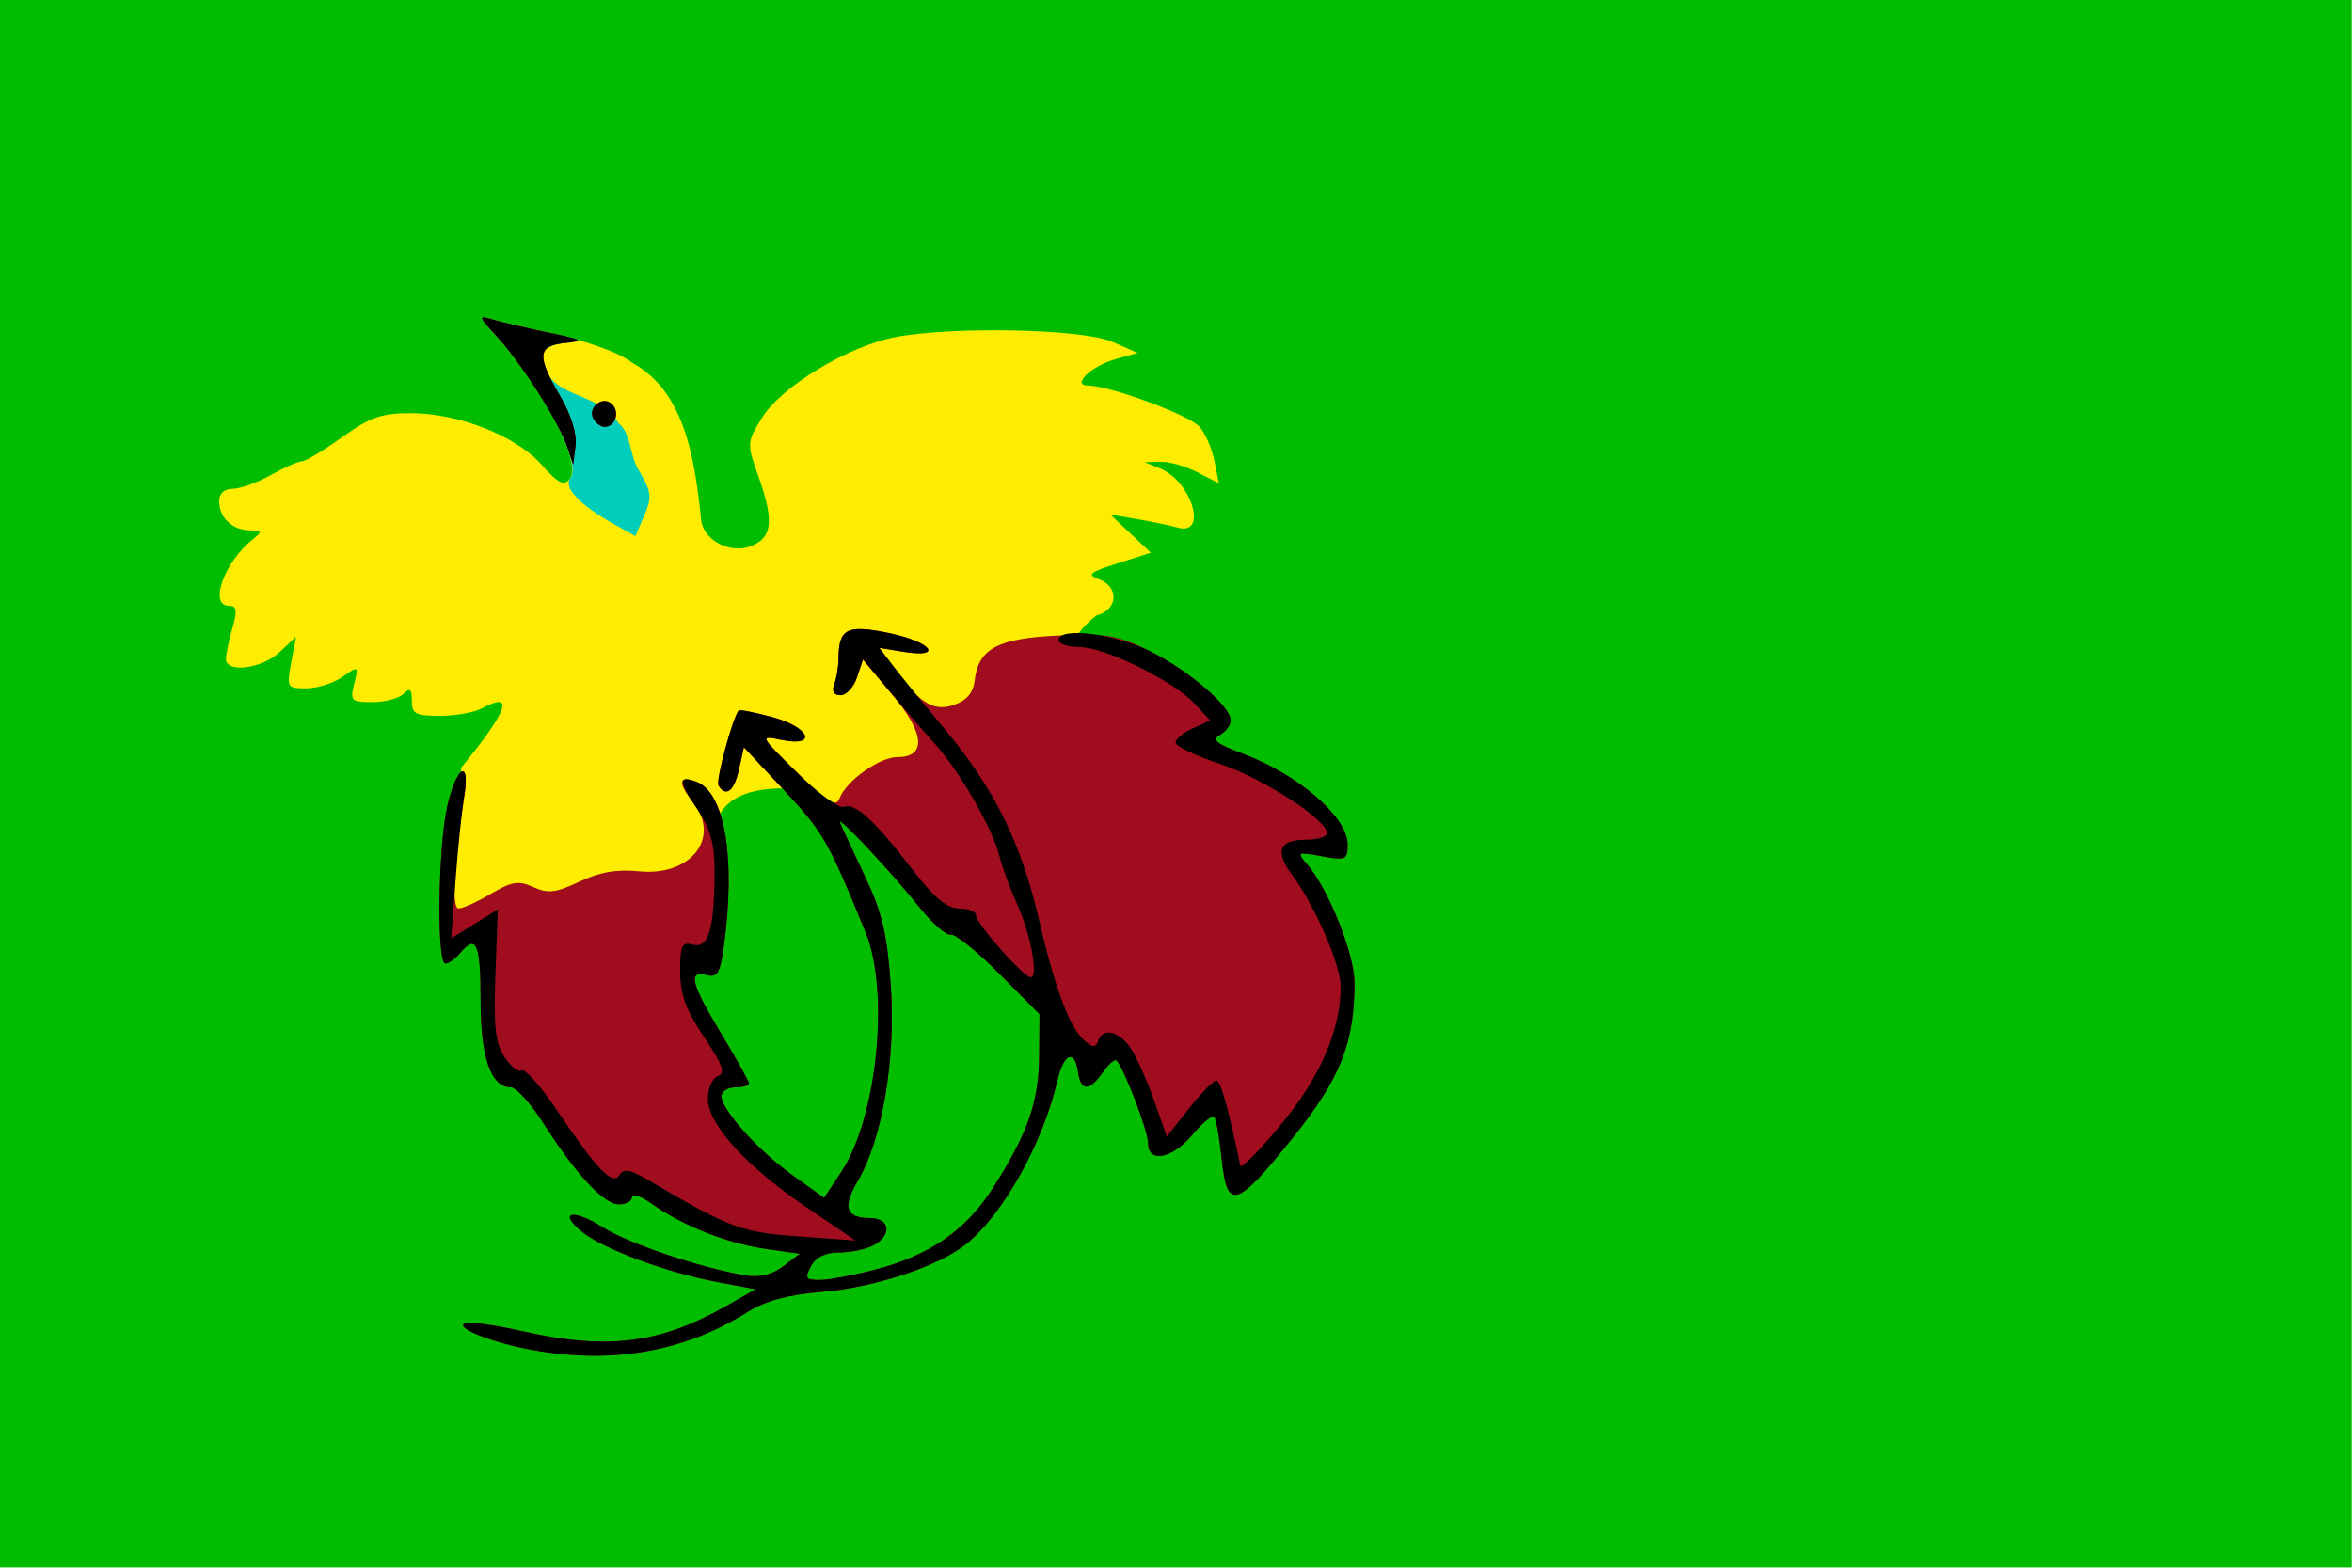
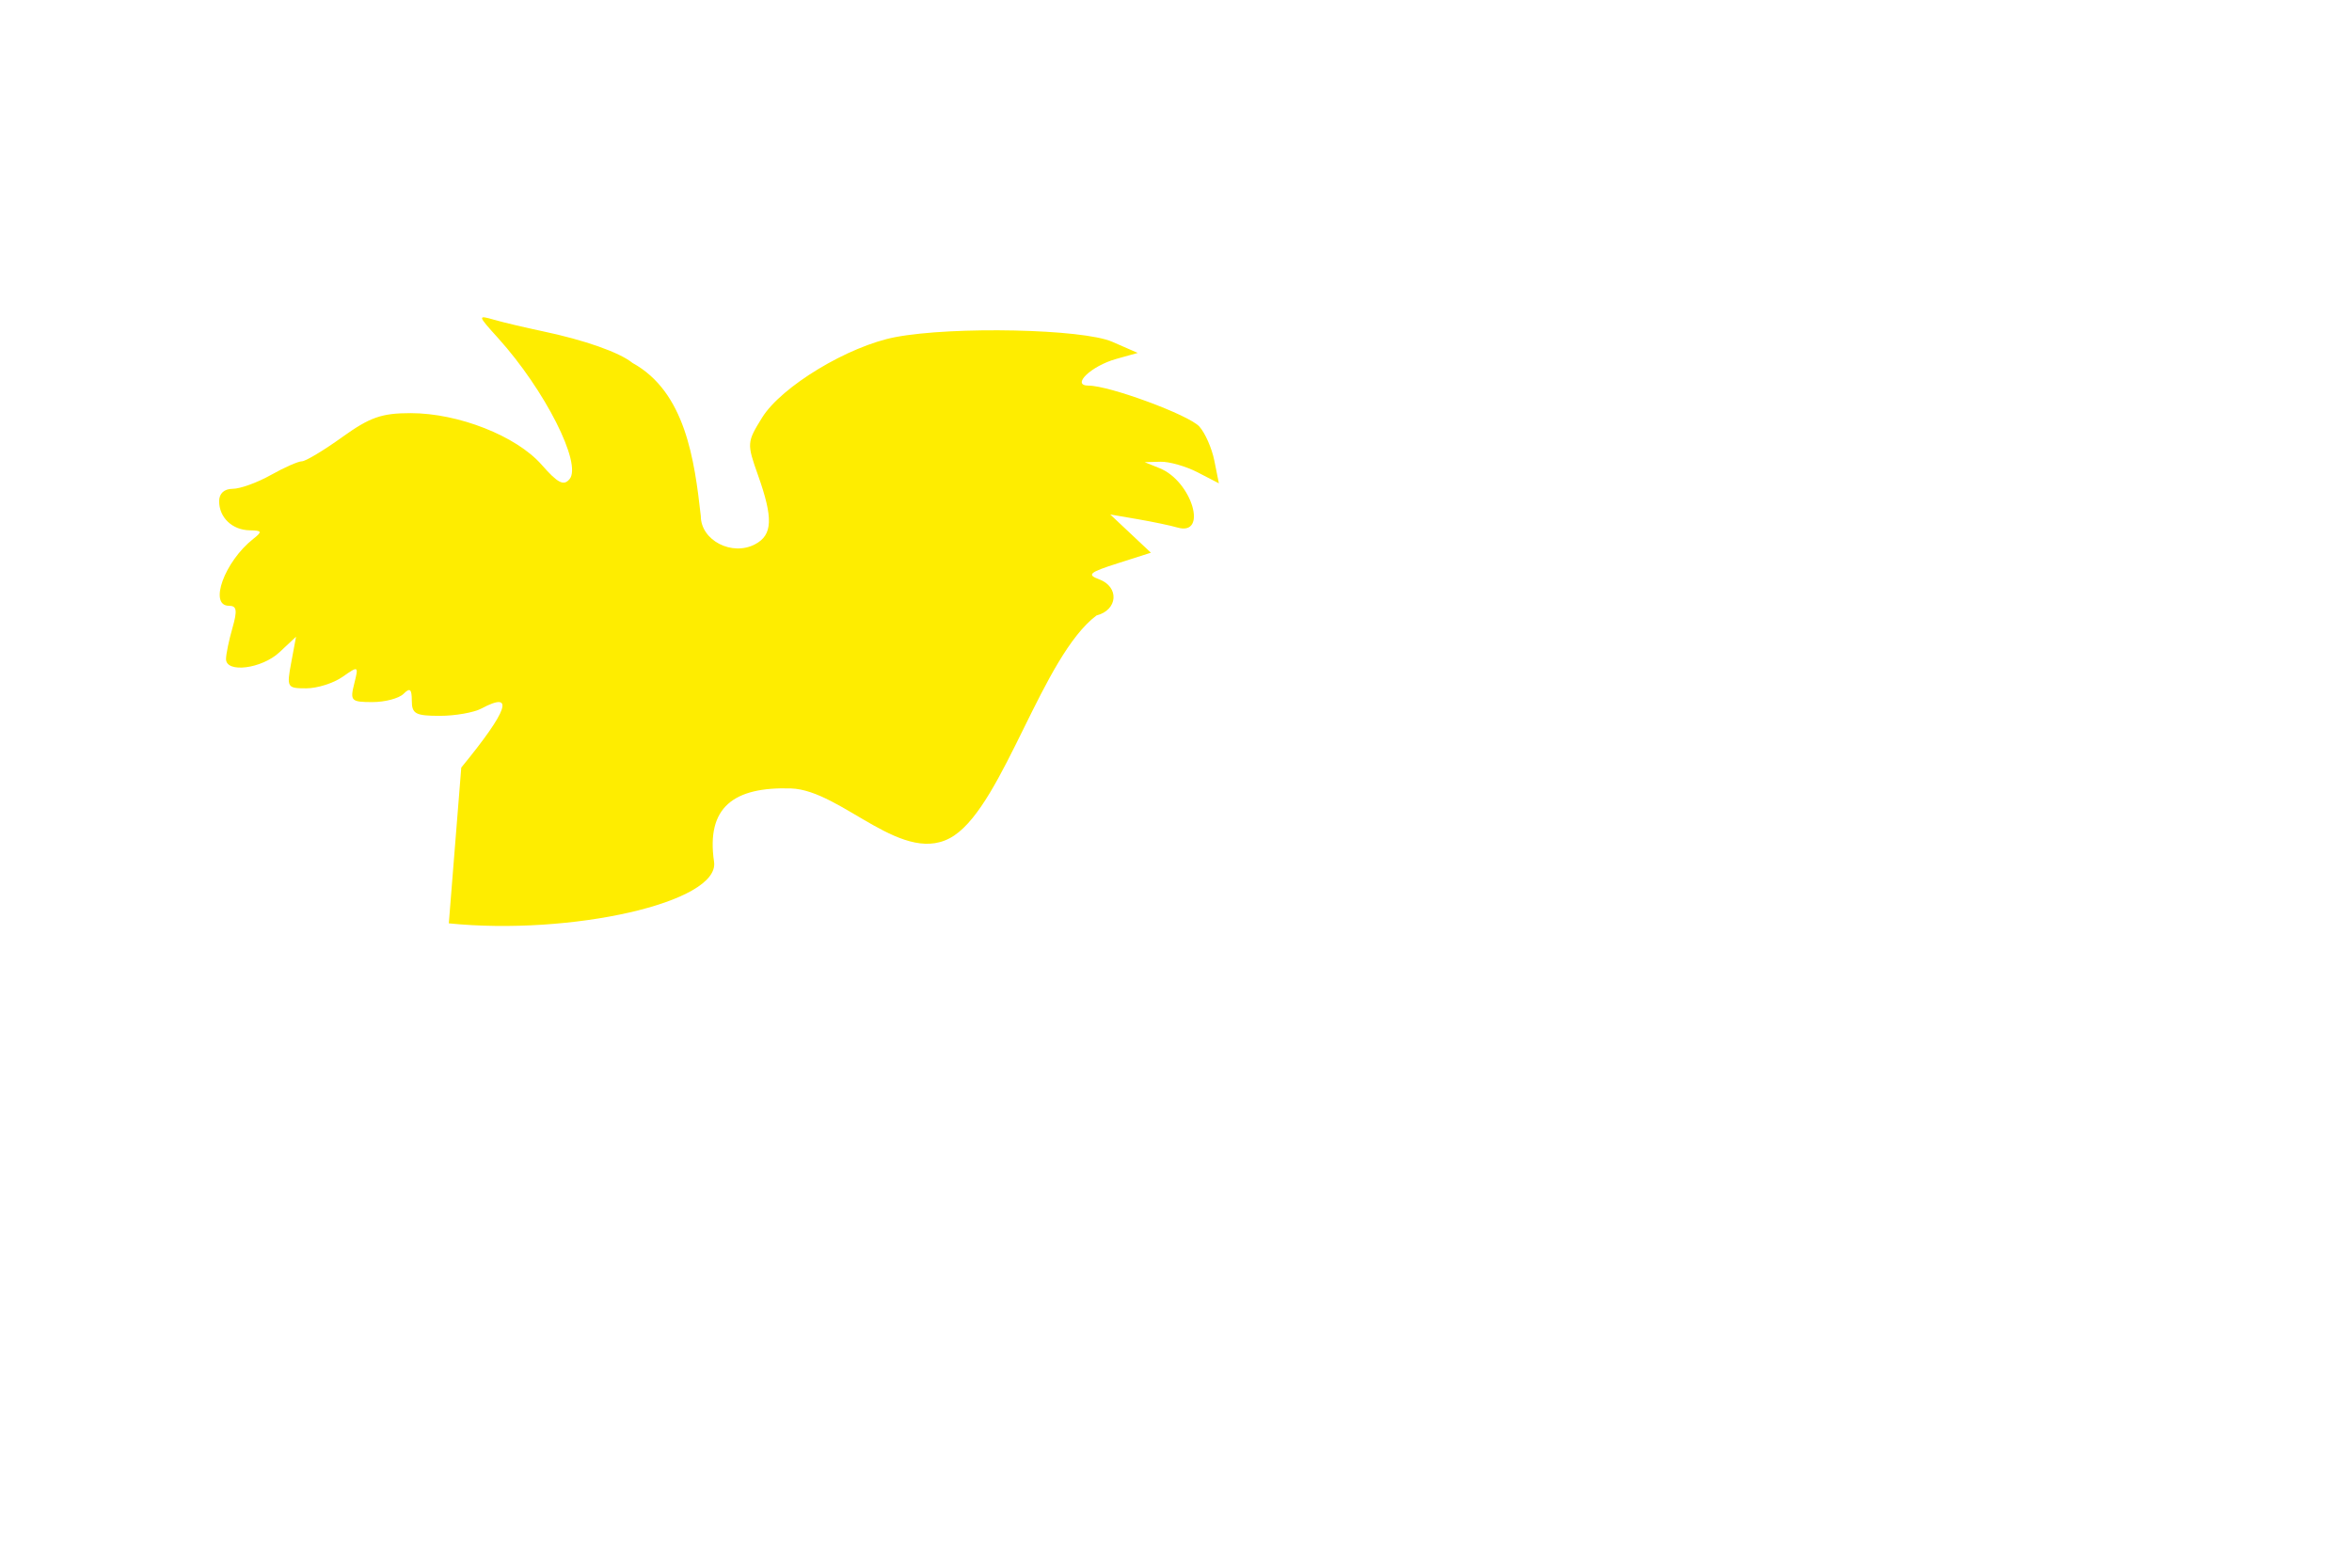
<svg xmlns="http://www.w3.org/2000/svg" xmlns:ns1="http://sodipodi.sourceforge.net/DTD/sodipodi-0.dtd" xmlns:ns2="http://www.inkscape.org/namespaces/inkscape" width="600" height="400" id="svg2" ns1:version="0.32" ns2:version="0.45.1" version="1.0" ns1:docbase="C:\Documents and Settings\Brendan!\Desktop" ns1:docname="Flag of Papua New Guinea 1965 .svg" ns2:output_extension="org.inkscape.output.svg.inkscape">
  <defs id="defs4" />
  <ns1:namedview id="base" pagecolor="#ffffff" bordercolor="#666666" borderopacity="1.0" gridtolerance="10000" guidetolerance="10" objecttolerance="10" ns2:pageopacity="0.0" ns2:pageshadow="2" ns2:zoom="0.5" ns2:cx="328.89733" ns2:cy="289.57749" ns2:document-units="px" ns2:current-layer="g2377" height="400px" width="600px" showguides="true" ns2:guide-bbox="true" ns2:window-width="857" ns2:window-height="659" ns2:window-x="87" ns2:window-y="89" />
  <g ns2:label="Layer 1" ns2:groupmode="layer" id="layer1">
    <g id="g2377" transform="matrix(1.656,0,0,1.656,-224.765,-417.921)">
-       <rect style="fill:#00bd00;fill-opacity:1;fill-rule:nonzero;stroke:none;stroke-width:10;stroke-linejoin:round;stroke-miterlimit:4;stroke-dasharray:none;stroke-opacity:1" id="rect2394" width="362.288" height="241.525" x="135.716" y="252.347" />
      <g id="g2388" transform="matrix(1.06,0,0,1.06,-7.535,-21.44)">
        <path id="path2385" d="M 202.189,369.88 C 209.034,361.532 210.007,358.682 205.121,361.297 C 204.027,361.883 201.302,362.362 199.066,362.362 C 195.543,362.362 195,362.068 195,360.162 C 195,358.451 194.733,358.229 193.8,359.162 C 193.14,359.822 191.106,360.362 189.281,360.362 C 186.186,360.362 186.007,360.182 186.63,357.701 C 187.289,355.076 187.266,355.062 184.926,356.701 C 183.622,357.615 181.255,358.362 179.666,358.362 C 176.87,358.362 176.8,358.242 177.477,354.612 L 178.177,350.862 L 175.774,353.112 C 173.2,355.523 168,356.187 168,354.106 C 168,353.414 168.419,351.389 168.93,349.606 C 169.67,347.026 169.568,346.362 168.43,346.362 C 165.446,346.362 167.776,339.936 171.954,336.644 C 173.305,335.579 173.242,335.422 171.45,335.394 C 168.909,335.355 167,333.539 167,331.162 C 167,330.038 167.74,329.362 168.97,329.362 C 170.053,329.362 172.542,328.462 174.5,327.362 C 176.458,326.262 178.496,325.362 179.028,325.362 C 179.56,325.362 182.188,323.787 184.867,321.862 C 188.91,318.958 190.606,318.362 194.832,318.362 C 201.773,318.362 210.193,321.679 213.862,325.858 C 216.224,328.548 217.07,328.983 217.929,327.947 C 219.774,325.725 214.326,314.97 207.559,307.473 C 204.529,304.117 204.524,304.091 207,304.799 C 208.375,305.192 211.501,305.932 213.948,306.444 C 220.083,307.729 225.202,309.532 227.079,311.069 C 234.742,315.286 236.082,325.134 237,333.322 C 237,336.862 241.545,339.211 244.909,337.411 C 247.439,336.057 247.538,333.645 245.321,327.404 C 243.679,322.781 243.692,322.597 245.903,319.02 C 248.701,314.492 258.441,308.606 265.281,307.309 C 273.681,305.716 292.51,306.12 296.782,307.985 L 300.5,309.608 L 297.376,310.481 C 293.702,311.508 290.746,314.362 293.357,314.362 C 296.392,314.362 307.925,318.621 309.449,320.306 C 310.289,321.234 311.272,323.472 311.633,325.279 L 312.29,328.564 L 309.195,326.963 C 307.492,326.083 305.064,325.391 303.8,325.426 L 301.5,325.489 L 303.692,326.372 C 308.373,328.257 310.77,336.311 306.255,334.984 C 305.29,334.701 302.7,334.159 300.5,333.779 L 296.5,333.09 L 299.456,335.87 L 302.413,338.649 L 297.587,340.19 C 293.449,341.51 293.063,341.841 294.881,342.514 C 297.859,343.616 297.615,346.991 294.5,347.773 C 286.636,353.704 281.09,374.898 273.827,379.758 C 266.563,384.619 257.581,373.145 250.089,372.913 C 241.806,372.657 237.749,375.625 238.925,383.575 C 239.802,389.508 218.059,394.323 200.378,392.523" style="fill:#feed00;fill-opacity:1" ns1:nodetypes="csssssssscccssssssssssssssssccsssscccssccccccscccccscsssc" />
-         <path id="path2383" d="M 224.469,334.542 C 219.476,331.775 216.95,329.128 218.043,327.81 C 219.768,325.732 214.079,314.696 207.559,307.473 C 204.531,304.119 204.525,304.092 207,304.809 C 208.375,305.207 211.975,306.049 215,306.68 C 219.869,307.696 220.127,307.866 217.25,308.158 C 215.345,308.352 214,309.05 214,309.844 C 214.088,316.497 222.402,314.98 225.059,319.862 C 226.771,321.059 226.687,324.506 227.892,326.516 C 229.839,329.762 229.94,330.508 228.792,333.196 L 227.5,336.223 L 224.469,334.542 z " style="fill:#00cebb;fill-opacity:1" ns1:nodetypes="csssssccsccc" />
-         <path id="path2381" d="M 211.5,454.336 C 206.018,453.229 201.235,451.222 202.744,450.662 C 203.429,450.407 207.118,450.911 210.942,451.781 C 223.344,454.601 231.01,453.661 240.741,448.125 L 244.983,445.712 L 239.241,444.631 C 232.061,443.279 222.803,439.833 219.791,437.392 C 216.168,434.455 218.396,433.956 222.779,436.723 C 226.543,439.099 236.954,442.607 243.519,443.712 C 245.531,444.05 247.349,443.607 248.973,442.383 L 251.408,440.546 L 246.454,439.843 C 240.899,439.055 234.383,436.483 229.956,433.331 C 228.33,432.173 227,431.707 227,432.294 C 227,432.882 226.147,433.362 225.104,433.362 C 222.916,433.362 218.944,429.1 214.146,421.603 C 212.301,418.721 210.189,416.362 209.452,416.362 C 206.494,416.362 205,412.094 205,403.64 C 205,395.406 204.377,393.998 202,396.862 C 201.315,397.687 200.36,398.362 199.878,398.362 C 198.589,398.362 198.808,381.348 200.172,375.438 C 201.525,369.576 203.512,368.503 202.627,374.112 C 201.094,383.829 200.764,390.362 201.806,390.362 C 202.4,390.362 204.513,389.402 206.502,388.229 C 209.544,386.434 210.524,386.28 212.677,387.261 C 214.791,388.224 215.954,388.085 219.368,386.461 C 222.283,385.074 224.825,384.631 228,384.958 C 235.516,385.732 239.956,380.119 235.904,374.967 C 233.585,372.019 233.76,370.949 236.394,371.96 C 240.497,373.534 242.09,383.129 240.353,395.801 C 239.812,399.753 239.406,400.44 237.853,400.034 C 235.075,399.308 235.565,401.267 240,408.621 C 242.2,412.268 244,415.502 244,415.807 C 244,416.113 243.1,416.362 242,416.362 C 240.9,416.362 240,416.935 240,417.634 C 240,419.635 245.307,425.546 250.337,429.147 L 254.925,432.433 L 257.424,428.647 C 262.626,420.766 264.486,402.488 260.964,393.862 C 255.471,380.413 254.816,379.278 248.878,372.93 L 243.256,366.921 L 242.548,370.141 C 241.857,373.291 240.659,374.237 239.577,372.487 C 239.15,371.795 241.575,362.776 242.51,361.58 C 242.632,361.425 244.816,361.856 247.365,362.537 C 252.818,363.996 254.045,366.938 248.75,365.859 C 245.504,365.198 245.506,365.203 251,370.613 C 255.531,375.076 256.617,375.731 257.167,374.334 C 258.173,371.774 262.973,368.362 265.567,368.362 C 269.832,368.362 269.553,364.877 264.842,359.29 L 260.553,354.203 L 259.693,356.783 C 259.22,358.201 258.148,359.362 257.31,359.362 C 256.331,359.362 256.003,358.796 256.393,357.78 C 256.727,356.91 257.007,355.223 257.015,354.03 C 257.046,349.659 258.236,349.062 264.37,350.335 C 270.525,351.613 272.382,354.01 266.474,353.052 L 262.947,352.479 L 264.866,355.171 C 268.622,360.441 270.808,361.815 273.78,360.776 C 275.66,360.119 276.595,359.014 276.806,357.198 C 277.343,352.595 280.16,351.091 288.994,350.687 C 296.044,350.366 297.609,350.633 302.244,352.948 C 307.921,355.783 314,360.986 314,363.009 C 314,363.698 313.289,364.66 312.421,365.146 C 311.194,365.833 311.919,366.432 315.671,367.83 C 323.856,370.88 331,377.063 331,381.096 C 331,383.275 330.717,383.401 327.25,382.766 C 323.641,382.105 323.561,382.151 325.133,383.971 C 328.201,387.524 332,397.018 332,401.132 C 332,409.881 329.944,415.061 323.068,423.639 C 314.814,433.938 313.484,434.343 312.706,426.802 C 312.385,423.694 311.889,420.917 311.602,420.631 C 311.316,420.345 309.899,421.518 308.452,423.237 C 305.472,426.778 302,427.429 302,424.445 C 302,422.693 298.498,413.527 297.414,412.443 C 297.161,412.19 296.264,412.968 295.42,414.173 C 293.457,416.975 292.223,416.954 291.82,414.112 C 291.34,410.734 289.733,411.404 288.819,415.362 C 286.702,424.535 280.854,434.972 275.45,439.223 C 271.348,442.449 262.157,445.466 254.501,446.099 C 249.621,446.502 246.362,447.392 243.741,449.038 C 234.279,454.981 223.485,456.754 211.5,454.336 z M 262.289,442.875 C 270.26,440.799 275.505,437.175 279.438,431.027 C 284.513,423.094 286.127,418.485 286.177,411.789 L 286.223,405.715 L 280.361,399.816 C 277.138,396.571 273.973,394.028 273.328,394.165 C 272.684,394.302 270.659,392.538 268.828,390.245 C 264.613,384.965 256.716,376.539 257.222,377.862 C 257.432,378.412 259.032,381.864 260.777,385.534 C 263.351,390.948 264.073,393.979 264.611,401.622 C 265.354,412.198 263.375,423.917 259.832,429.923 C 257.556,433.78 258.059,435.362 261.559,435.362 C 264.515,435.362 264.833,437.846 262.066,439.327 C 261.002,439.896 258.768,440.362 257.101,440.362 C 255.094,440.362 253.709,441.038 253,442.362 C 252.072,444.096 252.24,444.362 254.255,444.362 C 255.534,444.362 259.149,443.693 262.289,442.875 z M 217.62,323.362 C 216.409,319.733 211.139,311.396 207.577,307.473 C 204.54,304.128 204.532,304.094 207,304.809 C 208.375,305.207 211.975,306.049 215,306.68 C 219.869,307.696 220.127,307.866 217.25,308.158 C 213.259,308.564 213.131,310.023 216.57,315.892 C 218.141,318.573 219.007,321.364 218.798,323.07 L 218.454,325.862 L 217.62,323.362 z M 221.446,319.275 C 220.416,317.608 222.733,315.696 224.113,317.075 C 225.267,318.229 224.545,320.362 223,320.362 C 222.515,320.362 221.816,319.873 221.446,319.275 z " style="fill:#9f0d1e;fill-opacity:1" />
-         <path id="path2379" d="M 211.5,454.336 C 206.018,453.229 201.235,451.222 202.744,450.662 C 203.429,450.407 207.118,450.911 210.942,451.781 C 223.344,454.601 231.01,453.661 240.741,448.125 L 244.983,445.712 L 239.241,444.631 C 232.061,443.279 222.803,439.833 219.791,437.392 C 216.168,434.455 218.396,433.956 222.779,436.723 C 226.543,439.099 236.954,442.607 243.519,443.712 C 245.531,444.05 247.349,443.607 248.973,442.383 L 251.408,440.546 L 246.454,439.843 C 240.899,439.055 234.383,436.483 229.956,433.331 C 228.33,432.173 227,431.707 227,432.294 C 227,432.882 226.147,433.362 225.104,433.362 C 222.916,433.362 218.944,429.1 214.146,421.603 C 212.301,418.721 210.189,416.362 209.452,416.362 C 206.494,416.362 205,412.094 205,403.64 C 205,395.406 204.377,393.998 202,396.862 C 201.315,397.687 200.36,398.362 199.878,398.362 C 198.589,398.362 198.808,381.348 200.172,375.438 C 201.525,369.576 203.53,368.48 202.598,374.112 C 202.257,376.175 201.697,381.649 201.355,386.277 L 200.732,394.691 L 204.116,392.598 L 207.5,390.506 L 207.153,399.961 C 206.877,407.47 207.143,409.931 208.446,411.921 C 209.349,413.299 210.478,414.185 210.954,413.891 C 211.43,413.596 213.717,416.17 216.037,419.609 C 221.945,428.37 224.173,430.693 225.165,429.123 C 225.784,428.144 226.694,428.291 229.231,429.777 C 241.337,436.87 242.765,437.407 251.156,438.023 L 259.5,438.635 L 252.5,433.894 C 243.663,427.909 238.07,421.796 238.03,418.081 C 238.013,416.539 238.652,415.049 239.464,414.738 C 240.622,414.293 240.204,413.102 237.464,409.032 C 234.822,405.11 234,402.849 234,399.509 C 234,395.699 234.247,395.194 235.899,395.626 C 238.132,396.209 239,393.2 239,384.877 C 239,380.914 238.38,378.728 236.451,375.884 C 233.726,371.869 233.712,370.931 236.394,371.96 C 240.497,373.534 242.09,383.129 240.353,395.801 C 239.812,399.753 239.406,400.44 237.853,400.034 C 235.075,399.308 235.565,401.267 240,408.621 C 242.2,412.268 244,415.502 244,415.807 C 244,416.113 243.1,416.362 242,416.362 C 240.9,416.362 240,416.935 240,417.634 C 240,419.635 245.307,425.546 250.337,429.147 L 254.925,432.433 L 257.424,428.647 C 262.626,420.766 264.486,402.488 260.964,393.862 C 255.471,380.413 254.816,379.278 248.878,372.93 L 243.256,366.921 L 242.548,370.141 C 241.857,373.291 240.659,374.237 239.577,372.487 C 239.15,371.795 241.575,362.776 242.51,361.58 C 242.632,361.425 244.816,361.856 247.365,362.537 C 252.818,363.996 254.045,366.938 248.75,365.859 C 245.502,365.197 245.504,365.2 251,370.628 C 254.025,373.616 257.079,375.849 257.787,375.59 C 259.446,374.984 262.165,377.464 267.68,384.612 C 270.935,388.831 272.767,390.362 274.558,390.362 C 275.901,390.362 277,390.811 277,391.359 C 277,392.534 283.907,400.362 284.943,400.362 C 286.116,400.362 284.958,394.147 282.962,389.723 C 281.934,387.446 280.778,384.296 280.393,382.723 C 279.409,378.707 274.612,370.4 270.915,366.311 C 269.2,364.414 266.172,360.899 264.186,358.5 L 260.575,354.137 L 259.704,356.75 C 259.225,358.187 258.148,359.362 257.31,359.362 C 256.331,359.362 256.003,358.796 256.393,357.78 C 256.727,356.91 257.007,355.223 257.015,354.03 C 257.046,349.659 258.236,349.062 264.37,350.335 C 270.525,351.613 272.382,354.01 266.474,353.052 L 262.947,352.479 L 265.013,355.171 C 266.149,356.651 269.52,360.787 272.504,364.362 C 279.621,372.889 283.553,380.835 286.113,391.862 C 288.5,402.148 290.644,407.825 292.817,409.618 C 294.02,410.611 294.41,410.61 294.746,409.612 C 295.422,407.604 297.827,408.168 299.504,410.729 C 300.357,412.03 301.88,415.437 302.888,418.299 L 304.72,423.503 L 307.944,419.433 C 309.717,417.194 311.508,415.362 311.924,415.362 C 312.541,415.362 313.656,419.329 315.412,427.762 C 315.516,428.257 318.16,425.578 321.288,421.809 C 326.996,414.932 330.012,407.966 329.99,401.708 C 329.979,398.52 326.288,390.023 322.955,385.515 C 320.358,382.003 321.028,380.362 325.059,380.362 C 326.677,380.362 328,379.933 328,379.408 C 328,377.455 318.654,371.41 312.434,369.34 C 308.895,368.163 306,366.776 306,366.259 C 306,365.742 307.132,364.803 308.516,364.173 L 311.033,363.026 L 308.766,360.594 C 305.652,357.252 295.71,352.362 292.029,352.362 C 290.363,352.362 289,351.912 289,351.362 C 289,349.393 297.081,350.369 302.283,352.967 C 307.926,355.785 314,360.991 314,363.009 C 314,363.698 313.289,364.66 312.421,365.146 C 311.194,365.833 311.919,366.432 315.671,367.83 C 323.856,370.88 331,377.063 331,381.096 C 331,383.275 330.717,383.401 327.25,382.766 C 323.641,382.105 323.561,382.151 325.133,383.971 C 328.201,387.524 332,397.018 332,401.132 C 332,409.881 329.944,415.061 323.068,423.639 C 314.814,433.938 313.484,434.343 312.706,426.802 C 312.385,423.694 311.889,420.917 311.602,420.631 C 311.316,420.345 309.899,421.518 308.452,423.237 C 305.472,426.778 302,427.429 302,424.445 C 302,422.693 298.498,413.527 297.414,412.443 C 297.161,412.19 296.264,412.968 295.42,414.173 C 293.457,416.975 292.223,416.954 291.82,414.112 C 291.34,410.734 289.733,411.404 288.819,415.362 C 286.702,424.535 280.854,434.972 275.45,439.223 C 271.348,442.449 262.157,445.466 254.501,446.099 C 249.621,446.502 246.362,447.392 243.741,449.038 C 234.279,454.981 223.485,456.754 211.5,454.336 z M 262.289,442.875 C 270.26,440.799 275.505,437.175 279.438,431.027 C 284.513,423.094 286.127,418.485 286.177,411.789 L 286.223,405.715 L 280.361,399.816 C 277.138,396.571 273.973,394.028 273.328,394.165 C 272.684,394.302 270.659,392.538 268.828,390.245 C 264.613,384.965 256.716,376.539 257.222,377.862 C 257.432,378.412 259.032,381.864 260.777,385.534 C 263.351,390.948 264.073,393.979 264.611,401.622 C 265.354,412.198 263.375,423.917 259.832,429.923 C 257.556,433.78 258.059,435.362 261.559,435.362 C 264.515,435.362 264.833,437.846 262.066,439.327 C 261.002,439.896 258.768,440.362 257.101,440.362 C 255.094,440.362 253.709,441.038 253,442.362 C 252.072,444.096 252.24,444.362 254.255,444.362 C 255.534,444.362 259.149,443.693 262.289,442.875 z M 217.62,323.362 C 216.409,319.733 211.139,311.396 207.577,307.473 C 204.54,304.128 204.532,304.094 207,304.809 C 208.375,305.207 211.975,306.049 215,306.68 C 219.869,307.696 220.127,307.866 217.25,308.158 C 213.259,308.564 213.131,310.023 216.57,315.892 C 218.141,318.573 219.007,321.364 218.798,323.07 L 218.454,325.862 L 217.62,323.362 z M 221.446,319.275 C 220.416,317.608 222.733,315.696 224.113,317.075 C 225.267,318.229 224.545,320.362 223,320.362 C 222.515,320.362 221.816,319.873 221.446,319.275 z " style="fill:#000000" />
      </g>
    </g>
  </g>
</svg>